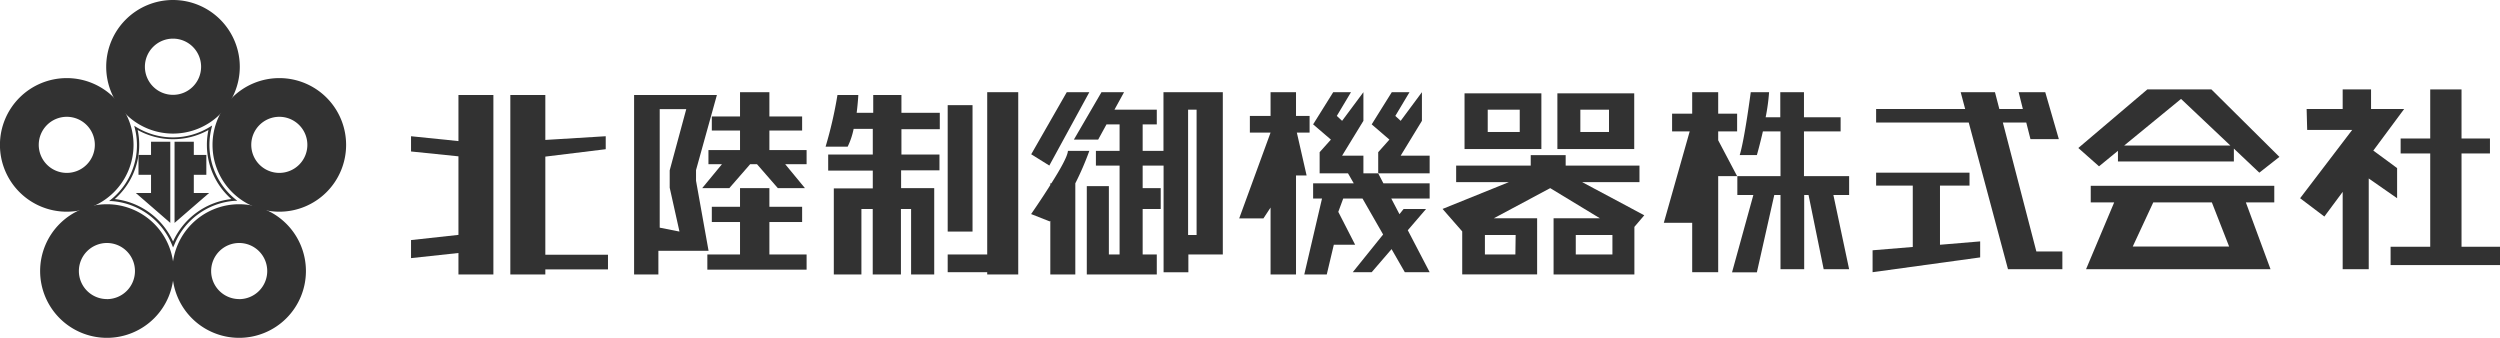
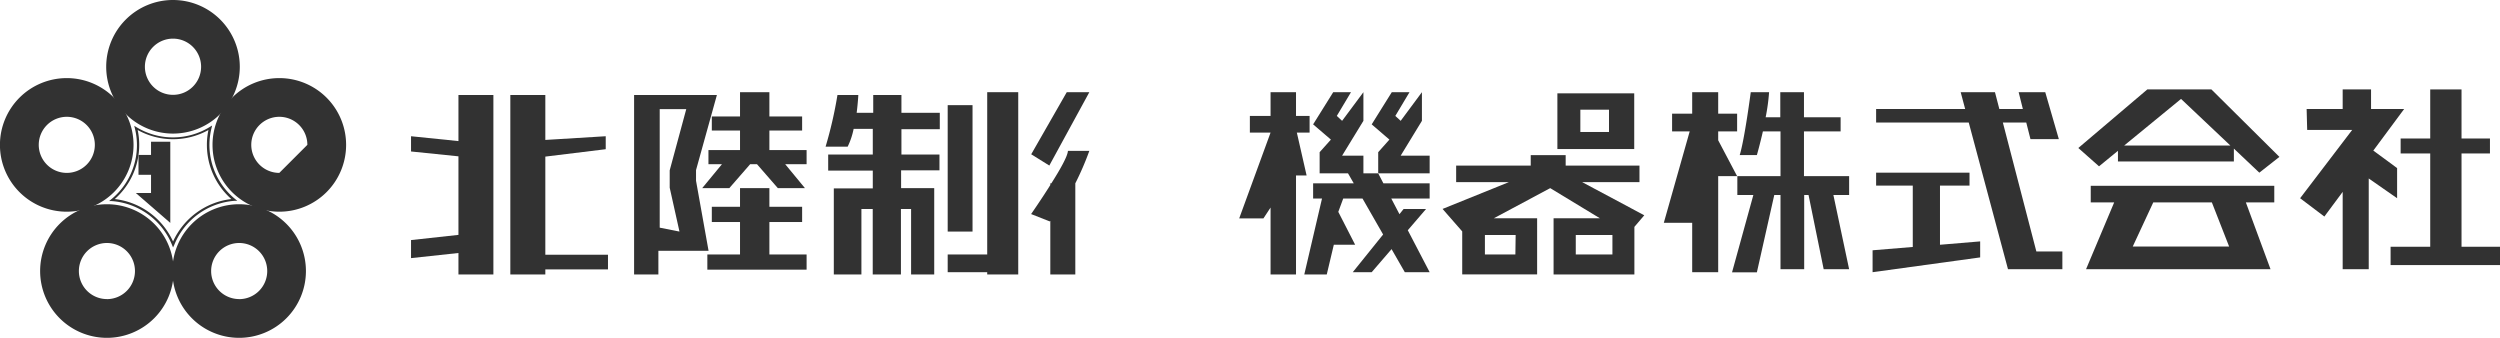
<svg xmlns="http://www.w3.org/2000/svg" width="452.89" height="61.2" viewBox="0 0 452.89 61.2">
  <defs>
    <style>
      .cls-1 {
        fill: #323232;
      }

      .cls-2 {
        fill: none;
      }
    </style>
  </defs>
  <g id="レイヤー_2" data-name="レイヤー 2">
    <g id="レイヤー_1-2" data-name="レイヤー 1">
      <g>
        <g>
          <g>
            <polygon class="cls-1" points="83.05 25.56 74.46 24.68 74.46 27.44 83.05 28.32 83.05 42.55 74.46 43.49 74.46 46.76 83.05 45.83 83.05 49.72 89.38 49.72 89.38 17.21 83.05 17.21 83.05 25.56" />
            <polygon class="cls-1" points="110.14 46.15 98.79 46.15 98.79 28.37 109.73 27.03 109.73 24.68 98.79 25.35 98.79 17.21 92.45 17.21 92.45 49.72 98.79 49.72 98.79 48.8 110.14 48.8 110.14 46.15" />
          </g>
          <g>
            <path class="cls-1" d="M126.09,32.75V30.81l3.78-13.6h-15V49.72h4.4V45.43h9.09Zm-3,9.2-3.58-.71V19.77h4.81l-3,11.09V34Z" />
            <polygon class="cls-1" points="139.38 27.18 139.38 23.65 145.31 23.65 145.31 21.1 139.38 21.1 139.38 16.7 134.06 16.7 134.06 21.1 128.95 21.1 128.95 23.65 134.06 23.65 134.06 27.18 128.34 27.18 128.34 29.74 130.79 29.74 127.21 34.08 132.12 34.08 135.9 29.74 137.13 29.74 140.91 34.08 145.82 34.08 142.24 29.74 146.12 29.74 146.12 27.18 139.38 27.18" />
            <polygon class="cls-1" points="139.38 40.22 145.31 40.22 145.31 37.46 139.38 37.46 139.38 34.08 134.06 34.08 134.06 37.46 128.95 37.46 128.95 40.22 134.06 40.22 134.06 46.1 128.14 46.1 128.14 48.85 146.12 48.85 146.12 46.1 139.38 46.1 139.38 40.22" />
          </g>
          <g>
            <path class="cls-1" d="M163.3,17.21h-5.11v3.22h-3c.23-1.8.3-3.22.3-3.22h-3.78a75.1,75.1,0,0,1-2.15,9.36h4a13.2,13.2,0,0,0,1.08-3.22h3.47V28h-8.08v2.91h8.08v3.22h-7.06V49.72h5V37.86h2.05V49.72h5.11V37.86h1.84V49.72h4.19V34.08h-6V30.86h6.95V28H163.3v-4.6h6.95V20.43H163.3Z" />
            <rect class="cls-1" x="171.68" y="19.05" width="4.5" height="22.9" />
            <polygon class="cls-1" points="178.84 16.7 178.84 46.1 171.68 46.1 171.68 49.31 178.84 49.31 178.84 49.72 184.46 49.72 184.46 49.31 184.46 46.1 184.46 16.7 178.84 16.7" />
          </g>
          <g>
            <polygon class="cls-1" points="197.34 16.7 193.25 16.7 186.81 27.95 190.09 29.99 197.34 16.7" />
            <path class="cls-1" d="M197.34,27.33h-3.88c-.05,1-1.46,3.45-3,5.88h-.19v.31c-1.71,2.73-3.48,5.26-3.48,5.26l3.38,1.33.1-.1v9.71h4.53V33.21h0A52.69,52.69,0,0,0,197.34,27.33Z" />
-             <path class="cls-1" d="M216.77,16.7h-6V27.33H207v-4.8h2.56V19.87h-7.67l1.74-3.17h-4.09l-5,8.59h4.4l1.51-2.76h2.37v4.8h-4.29V30h4.29V46.1h-1.94V33.72h-4v16h12.68V46.1H207V37.86h3.27V34.08H207V30h3.79V49.32h4.49V46.1h6.24V16.7Zm0,25.87h-1.54V19.87h1.54Z" />
          </g>
          <g>
            <polygon class="cls-1" points="237.24 21 234.78 21 234.78 16.7 230.17 16.7 230.17 21 226.42 21 226.42 24.02 230.17 24.02 230.17 24.02 224.49 39.56 228.88 39.56 230.17 37.6 230.17 49.72 234.78 49.72 234.78 31.79 236.7 31.79 234.93 24.02 237.24 24.02 237.24 21" />
            <polygon class="cls-1" points="258.99 28.2 253.74 28.2 257.59 21.89 257.59 16.7 253.74 21.89 252.77 21 255.34 16.7 252.13 16.7 248.49 22.53 251.7 25.29 249.67 27.57 249.67 31.4 258.99 31.4 258.99 28.2" />
            <polygon class="cls-1" points="246.99 31.4 246.99 28.2 243.13 28.2 246.99 21.89 246.99 16.7 243.13 21.89 242.17 21 244.74 16.7 241.52 16.7 237.88 22.53 241.1 25.29 239.06 27.57 239.06 31.4 244.2 31.4 245.24 33.21 237.88 33.21 237.88 35.97 239.49 35.97 236.28 49.72 240.35 49.72 241.63 44.33 245.49 44.33 242.44 38.38 243.33 35.97 246.83 35.97 250.56 42.48 245.06 49.31 248.49 49.31 252.09 45.13 254.49 49.31 258.99 49.31 255.03 41.71 258.34 37.86 254.27 37.86 253.52 38.8 252.04 35.97 258.99 35.97 258.99 33.21 250.61 33.21 249.67 31.4 246.99 31.4" />
          </g>
-           <path class="cls-1" d="M265.31,16.91V27h13.92V16.91Zm10,7h-5.8V19.87h5.8Z" />
          <path class="cls-1" d="M282.13,16.91V27h13.92V16.91Zm9.35,7h-5.19V19.87h5.19Z" />
          <path class="cls-1" d="M297.87,39l-11.24-6H297V30H283.63v-1.9H277.3V30H263.79v3h9.54l-12,4.85,3.56,4.07v7.79h13.57V39.54h-7.84l10.21-5.46,9,5.46h-8.39V49.72h14.64V41.1ZM274.52,46.1H269V42.57h5.57Zm17.58,0h-6.64V42.57h6.64Z" />
          <g>
            <polygon class="cls-1" points="311.26 23.8 314.69 23.8 314.69 20.59 311.26 20.59 311.26 16.7 306.55 16.7 306.55 20.59 302.91 20.59 302.91 23.8 306.1 23.8 301.41 40.36 306.55 40.36 306.55 49.31 311.26 49.31 311.26 31.91 314.69 31.91 311.26 25.41 311.26 23.8" />
            <path class="cls-1" d="M326.8,23.8h6.64V21.24H326.8V16.7h-4.29v4.54h-2.65a36.27,36.27,0,0,0,.62-4.54h-3.32s-1.11,8.52-2,11.39h3.11s.54-1.88,1.09-4.29h3.19v8.11h-7.82v3.42h2.9l-3.86,14h4.5l3.15-14h1.13V48.77h4.29V35.33h.79l2.74,13.44h4.61l-2.85-13.44h2.85V31.91H326.8Z" />
            <polygon class="cls-1" points="362.83 22.2 367.07 22.2 367.83 25.2 372.97 25.2 370.51 16.7 365.69 16.7 366.45 19.74 362.19 19.74 361.4 16.7 355.19 16.7 356 19.74 339.87 19.74 339.87 22.2 356.65 22.2 363.76 48.77 373.61 48.77 373.61 45.56 368.9 45.56 362.83 22.2" />
            <polygon class="cls-1" points="351.44 33.62 356.79 33.62 356.79 31.28 339.87 31.28 339.87 33.62 346.51 33.62 346.51 44.74 339.23 45.34 339.23 49.31 358.72 46.63 358.72 43.73 351.44 44.34 351.44 33.62" />
            <path class="cls-1" d="M389,16.2,376.5,26.81l3.75,3.32,3.43-2.81v1.93h21V26.92l4.61,4.36,3.64-2.86L400.61,16.2Zm-4.19,10.16,10.3-8.44,8.93,8.44Z" />
            <path class="cls-1" d="M378.75,36.66H383L377.9,48.77h33.42l-4.47-12.11H412v-3H378.75Zm11.33,0h10.61l3.13,8H386.36Z" />
            <polygon class="cls-1" points="434.25 30.45 429.94 27.28 435.53 19.74 429.53 19.74 429.53 16.2 424.39 16.2 424.39 19.74 417.86 19.74 417.96 23.54 426.11 23.54 416.68 35.91 421.07 39.23 424.39 34.76 424.39 48.77 429.11 48.77 429.11 32.33 434.25 35.91 434.25 30.45" />
            <polygon class="cls-1" points="445.92 44.7 445.92 27.8 451.07 27.8 451.07 25.09 445.92 25.09 445.92 16.2 440.25 16.2 440.25 25.09 434.89 25.09 434.89 27.8 440.25 27.8 440.25 44.7 433.07 44.7 433.07 48.02 452.89 48.02 452.89 44.7 445.92 44.7" />
          </g>
        </g>
        <g>
          <g>
            <g>
              <g>
                <path class="cls-1" d="M31.35,0A12.1,12.1,0,1,0,43.44,12.09,12.1,12.1,0,0,0,31.35,0Zm0,17.18a5.09,5.09,0,1,1,5.08-5.09A5.08,5.08,0,0,1,31.35,17.18Z" />
                <path class="cls-1" d="M12.09,14.15a12.1,12.1,0,1,0,12.1,12.09A12.09,12.09,0,0,0,12.09,14.15Zm0,17.17a5.08,5.08,0,1,1,5.09-5.08A5.08,5.08,0,0,1,12.09,31.32Z" />
                <path class="cls-1" d="M19.37,37a12.1,12.1,0,1,0,12.1,12.1A12.09,12.09,0,0,0,19.37,37Zm0,17.18a5.08,5.08,0,1,1,5.08-5.08A5.09,5.09,0,0,1,19.37,54.19Z" />
                <path class="cls-1" d="M43.33,37a12.1,12.1,0,1,0,12.09,12.1A12.1,12.1,0,0,0,43.33,37Zm0,17.18a5.08,5.08,0,1,1,5.08-5.08A5.08,5.08,0,0,1,43.33,54.19Z" />
              </g>
              <polygon class="cls-1" points="25.09 28.07 27.36 28.07 27.36 25.68 30.85 25.68 30.85 40.38 24.6 34.96 27.36 34.96 27.36 31.67 25.09 31.67 25.09 28.07" />
-               <polygon class="cls-1" points="37.38 28.07 35.11 28.07 35.11 25.68 31.62 25.68 31.62 40.38 37.88 34.96 35.11 34.96 35.11 31.67 37.38 31.67 37.38 28.07" />
            </g>
-             <path class="cls-1" d="M50.6,14.15A12.1,12.1,0,1,0,62.7,26.24,12.09,12.09,0,0,0,50.6,14.15Zm0,17.17a5.08,5.08,0,1,1,5.08-5.08A5.08,5.08,0,0,1,50.6,31.32Z" />
+             <path class="cls-1" d="M50.6,14.15A12.1,12.1,0,1,0,62.7,26.24,12.09,12.09,0,0,0,50.6,14.15Zm0,17.17a5.08,5.08,0,1,1,5.08-5.08Z" />
          </g>
          <path class="cls-2" d="M22.84,20.69a12.09,12.09,0,0,1-5.66,16.52A12.09,12.09,0,0,1,31.35,47.44,12.09,12.09,0,0,1,45.52,37.21a12.09,12.09,0,0,1-5.66-16.52,12.1,12.1,0,0,1-17,0Z" />
          <path class="cls-1" d="M31.35,44.83l-.19-.47a12.8,12.8,0,0,0-10.89-7.93l-.51,0,.4-.33a12.69,12.69,0,0,0,4.65-9.82,12.86,12.86,0,0,0-.37-3l-.12-.49.42.26A12.72,12.72,0,0,0,38,23l.43-.26-.12.49a12.86,12.86,0,0,0-.37,3,12.69,12.69,0,0,0,4.65,9.82l.4.33-.51,0a12.8,12.8,0,0,0-10.89,7.93ZM20.79,36.06a13.26,13.26,0,0,1,10.56,7.69,13.26,13.26,0,0,1,10.56-7.69,13.09,13.09,0,0,1-4.43-9.82,12.73,12.73,0,0,1,.28-2.69,13.14,13.14,0,0,1-12.82,0,12.73,12.73,0,0,1,.28,2.69A13.09,13.09,0,0,1,20.79,36.06Z" />
        </g>
      </g>
    </g>
  </g>
</svg>